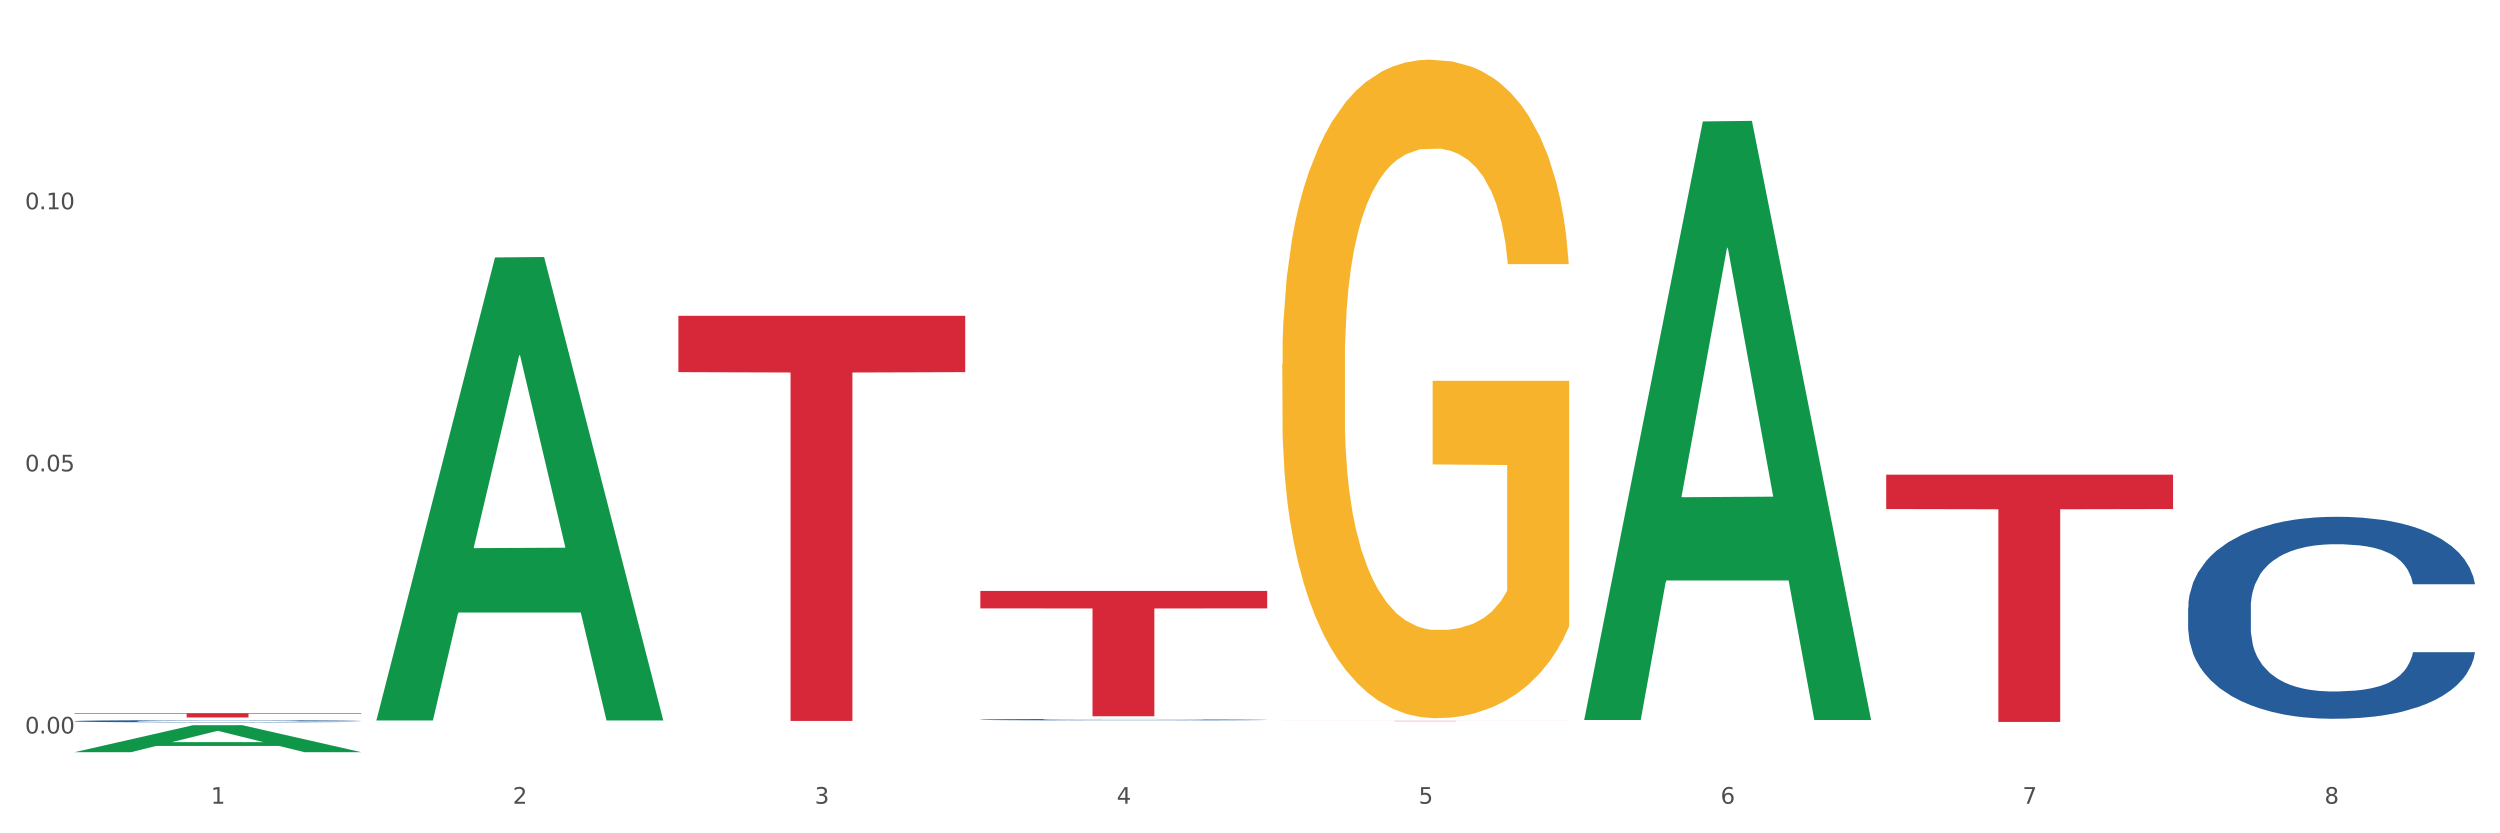
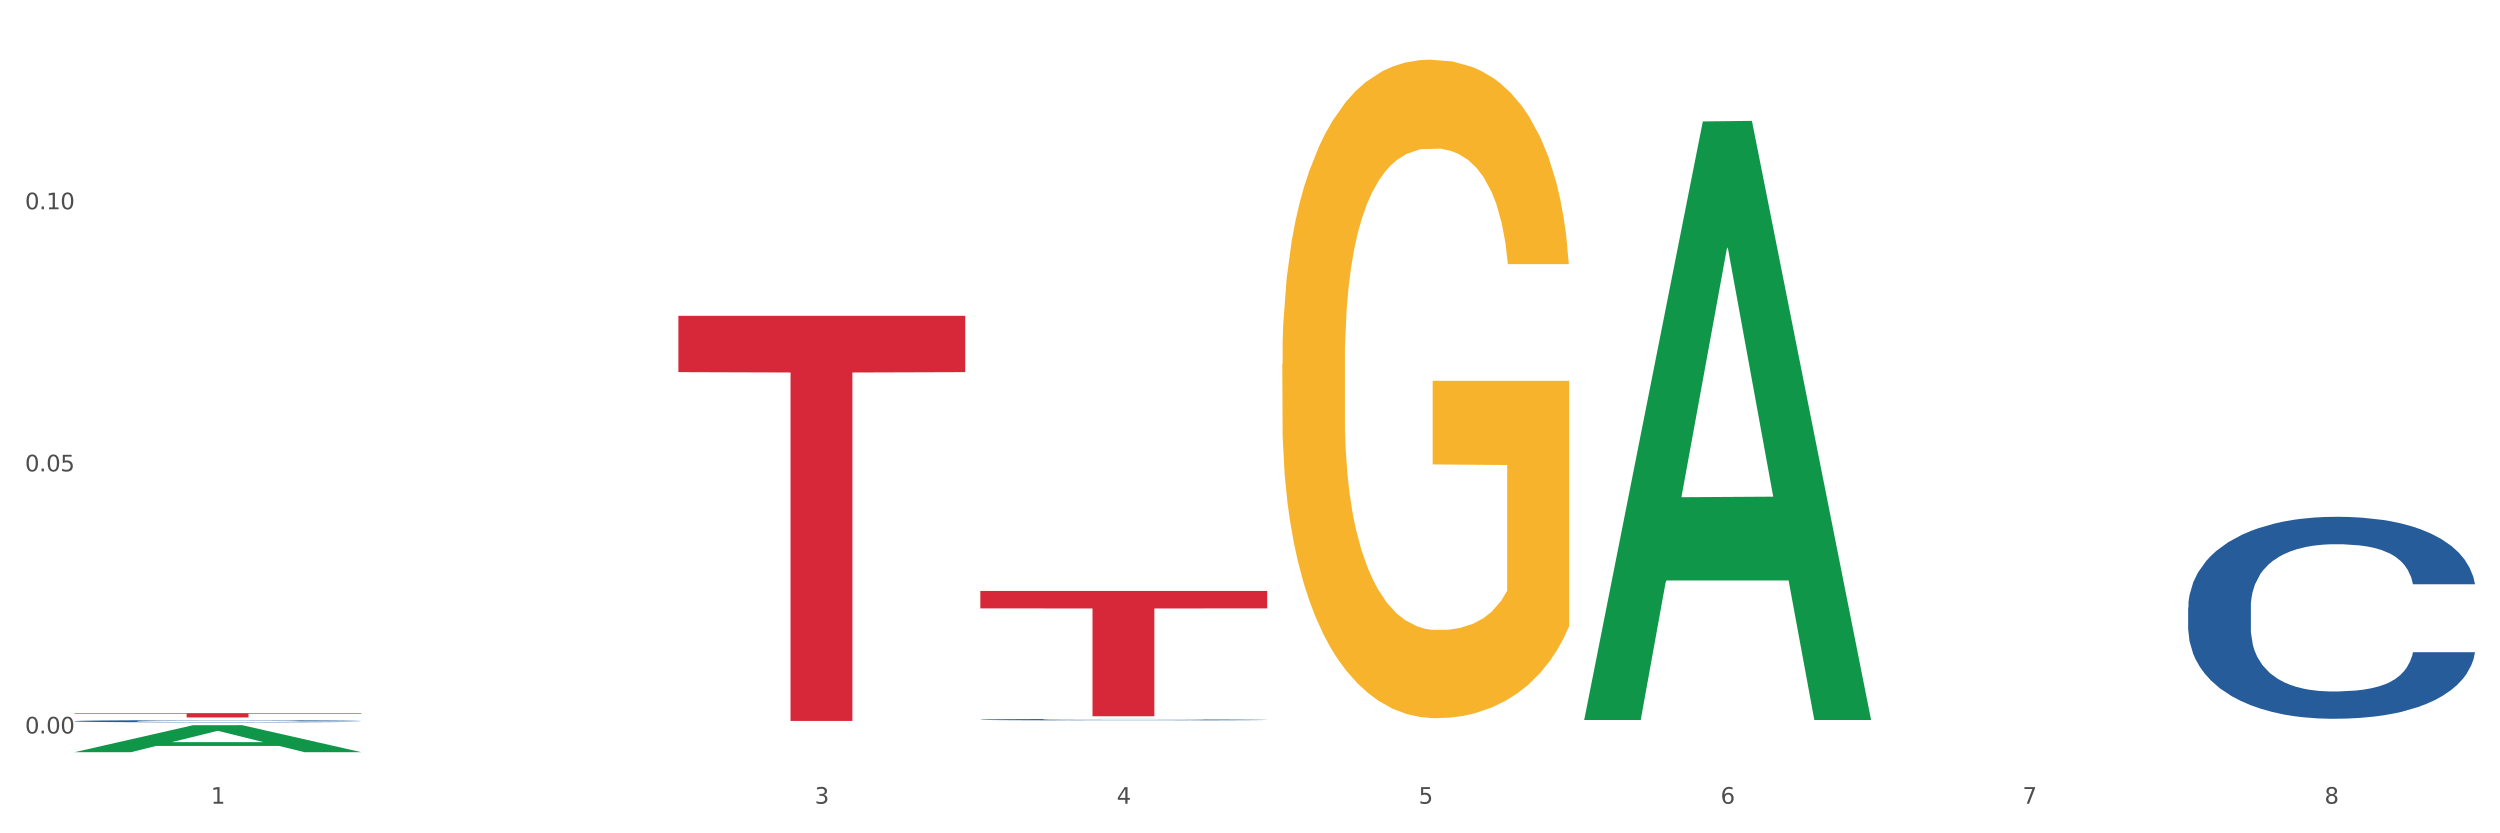
<svg xmlns="http://www.w3.org/2000/svg" xmlns:xlink="http://www.w3.org/1999/xlink" width="1080pt" height="360pt" viewBox="0 0 1080 360" version="1.1">
  <rect x="0" y="0" width="1080" height="360" fill="#333333" stroke="none" />
  <defs>
    <style type="text/css">*{stroke-linejoin: round; stroke-linecap: butt}</style>
  </defs>
  <g id="figure_1">
    <g id="patch_1">
      <path d="M 0 360  L 1080 360  L 1080 0  L 0 0  z " style="fill: #ffffff; stroke: #ffffff; stroke-linejoin: miter" />
    </g>
    <g id="axes_1">
      <g id="matplotlib.axis_1">
        <g id="xtick_1">
          <g id="text_1">
            <g style="fill: #4d4d4d" transform="translate(91.082 347.204) scale(0.096 -0.096)">
              <defs>
                <path id="DejaVuSans-31" d="M 794 531  L 1825 531  L 1825 4091  L 703 3866  L 703 4441  L 1819 4666  L 2450 4666  L 2450 531  L 3481 531  L 3481 0  L 794 0  L 794 531  z " transform="scale(0.016)" />
              </defs>
              <use xlink:href="#DejaVuSans-31" />
            </g>
          </g>
        </g>
        <g id="xtick_2">
          <g id="text_2">
            <g style="fill: #4d4d4d" transform="translate(221.525 347.204) scale(0.096 -0.096)">
              <defs>
-                 <path id="DejaVuSans-32" d="M 1228 531  L 3431 531  L 3431 0  L 469 0  L 469 531  Q 828 903 1448 1529  Q 2069 2156 2228 2338  Q 2531 2678 2651 2914  Q 2772 3150 2772 3378  Q 2772 3750 2511 3984  Q 2250 4219 1831 4219  Q 1534 4219 1204 4116  Q 875 4013 500 3803  L 500 4441  Q 881 4594 1212 4672  Q 1544 4750 1819 4750  Q 2544 4750 2975 4387  Q 3406 4025 3406 3419  Q 3406 3131 3298 2873  Q 3191 2616 2906 2266  Q 2828 2175 2409 1742  Q 1991 1309 1228 531  z " transform="scale(0.016)" />
-               </defs>
+                 </defs>
              <use xlink:href="#DejaVuSans-32" />
            </g>
          </g>
        </g>
        <g id="xtick_3">
          <g id="text_3">
            <g style="fill: #4d4d4d" transform="translate(351.968 347.204) scale(0.096 -0.096)">
              <defs>
                <path id="DejaVuSans-33" d="M 2597 2516  Q 3050 2419 3304 2112  Q 3559 1806 3559 1356  Q 3559 666 3084 287  Q 2609 -91 1734 -91  Q 1441 -91 1130 -33  Q 819 25 488 141  L 488 750  Q 750 597 1062 519  Q 1375 441 1716 441  Q 2309 441 2620 675  Q 2931 909 2931 1356  Q 2931 1769 2642 2001  Q 2353 2234 1838 2234  L 1294 2234  L 1294 2753  L 1863 2753  Q 2328 2753 2575 2939  Q 2822 3125 2822 3475  Q 2822 3834 2567 4026  Q 2313 4219 1838 4219  Q 1578 4219 1281 4162  Q 984 4106 628 3988  L 628 4550  Q 988 4650 1302 4700  Q 1616 4750 1894 4750  Q 2613 4750 3031 4423  Q 3450 4097 3450 3541  Q 3450 3153 3228 2886  Q 3006 2619 2597 2516  z " transform="scale(0.016)" />
              </defs>
              <use xlink:href="#DejaVuSans-33" />
            </g>
          </g>
        </g>
        <g id="xtick_4">
          <g id="text_4">
            <g style="fill: #4d4d4d" transform="translate(482.412 347.204) scale(0.096 -0.096)">
              <defs>
                <path id="DejaVuSans-34" d="M 2419 4116  L 825 1625  L 2419 1625  L 2419 4116  z M 2253 4666  L 3047 4666  L 3047 1625  L 3713 1625  L 3713 1100  L 3047 1100  L 3047 0  L 2419 0  L 2419 1100  L 313 1100  L 313 1709  L 2253 4666  z " transform="scale(0.016)" />
              </defs>
              <use xlink:href="#DejaVuSans-34" />
            </g>
          </g>
        </g>
        <g id="xtick_5">
          <g id="text_5">
            <g style="fill: #4d4d4d" transform="translate(612.855 347.204) scale(0.096 -0.096)">
              <defs>
                <path id="DejaVuSans-35" d="M 691 4666  L 3169 4666  L 3169 4134  L 1269 4134  L 1269 2991  Q 1406 3038 1543 3061  Q 1681 3084 1819 3084  Q 2600 3084 3056 2656  Q 3513 2228 3513 1497  Q 3513 744 3044 326  Q 2575 -91 1722 -91  Q 1428 -91 1123 -41  Q 819 9 494 109  L 494 744  Q 775 591 1075 516  Q 1375 441 1709 441  Q 2250 441 2565 725  Q 2881 1009 2881 1497  Q 2881 1984 2565 2268  Q 2250 2553 1709 2553  Q 1456 2553 1204 2497  Q 953 2441 691 2322  L 691 4666  z " transform="scale(0.016)" />
              </defs>
              <use xlink:href="#DejaVuSans-35" />
            </g>
          </g>
        </g>
        <g id="xtick_6">
          <g id="text_6">
            <g style="fill: #4d4d4d" transform="translate(743.299 347.204) scale(0.096 -0.096)">
              <defs>
                <path id="DejaVuSans-36" d="M 2113 2584  Q 1688 2584 1439 2293  Q 1191 2003 1191 1497  Q 1191 994 1439 701  Q 1688 409 2113 409  Q 2538 409 2786 701  Q 3034 994 3034 1497  Q 3034 2003 2786 2293  Q 2538 2584 2113 2584  z M 3366 4563  L 3366 3988  Q 3128 4100 2886 4159  Q 2644 4219 2406 4219  Q 1781 4219 1451 3797  Q 1122 3375 1075 2522  Q 1259 2794 1537 2939  Q 1816 3084 2150 3084  Q 2853 3084 3261 2657  Q 3669 2231 3669 1497  Q 3669 778 3244 343  Q 2819 -91 2113 -91  Q 1303 -91 875 529  Q 447 1150 447 2328  Q 447 3434 972 4092  Q 1497 4750 2381 4750  Q 2619 4750 2861 4703  Q 3103 4656 3366 4563  z " transform="scale(0.016)" />
              </defs>
              <use xlink:href="#DejaVuSans-36" />
            </g>
          </g>
        </g>
        <g id="xtick_7">
          <g id="text_7">
            <g style="fill: #4d4d4d" transform="translate(873.742 347.204) scale(0.096 -0.096)">
              <defs>
                <path id="DejaVuSans-37" d="M 525 4666  L 3525 4666  L 3525 4397  L 1831 0  L 1172 0  L 2766 4134  L 525 4134  L 525 4666  z " transform="scale(0.016)" />
              </defs>
              <use xlink:href="#DejaVuSans-37" />
            </g>
          </g>
        </g>
        <g id="xtick_8">
          <g id="text_8">
            <g style="fill: #4d4d4d" transform="translate(1004.185 347.204) scale(0.096 -0.096)">
              <defs>
                <path id="DejaVuSans-38" d="M 2034 2216  Q 1584 2216 1326 1975  Q 1069 1734 1069 1313  Q 1069 891 1326 650  Q 1584 409 2034 409  Q 2484 409 2743 651  Q 3003 894 3003 1313  Q 3003 1734 2745 1975  Q 2488 2216 2034 2216  z M 1403 2484  Q 997 2584 770 2862  Q 544 3141 544 3541  Q 544 4100 942 4425  Q 1341 4750 2034 4750  Q 2731 4750 3128 4425  Q 3525 4100 3525 3541  Q 3525 3141 3298 2862  Q 3072 2584 2669 2484  Q 3125 2378 3379 2068  Q 3634 1759 3634 1313  Q 3634 634 3220 271  Q 2806 -91 2034 -91  Q 1263 -91 848 271  Q 434 634 434 1313  Q 434 1759 690 2068  Q 947 2378 1403 2484  z M 1172 3481  Q 1172 3119 1398 2916  Q 1625 2713 2034 2713  Q 2441 2713 2670 2916  Q 2900 3119 2900 3481  Q 2900 3844 2670 4047  Q 2441 4250 2034 4250  Q 1625 4250 1398 4047  Q 1172 3844 1172 3481  z " transform="scale(0.016)" />
              </defs>
              <use xlink:href="#DejaVuSans-38" />
            </g>
          </g>
        </g>
        <g id="xtick_9" />
        <g id="xtick_10" />
        <g id="xtick_11" />
        <g id="xtick_12" />
        <g id="xtick_13" />
        <g id="xtick_14" />
        <g id="xtick_15" />
      </g>
      <g id="matplotlib.axis_2">
        <g id="ytick_1">
          <g id="text_9">
            <g style="fill: #4d4d4d" transform="translate(10.8 316.867) scale(0.096 -0.096)">
              <defs>
                <path id="DejaVuSans-30" d="M 2034 4250  Q 1547 4250 1301 3770  Q 1056 3291 1056 2328  Q 1056 1369 1301 889  Q 1547 409 2034 409  Q 2525 409 2770 889  Q 3016 1369 3016 2328  Q 3016 3291 2770 3770  Q 2525 4250 2034 4250  z M 2034 4750  Q 2819 4750 3233 4129  Q 3647 3509 3647 2328  Q 3647 1150 3233 529  Q 2819 -91 2034 -91  Q 1250 -91 836 529  Q 422 1150 422 2328  Q 422 3509 836 4129  Q 1250 4750 2034 4750  z " transform="scale(0.016)" />
                <path id="DejaVuSans-2e" d="M 684 794  L 1344 794  L 1344 0  L 684 0  L 684 794  z " transform="scale(0.016)" />
              </defs>
              <use xlink:href="#DejaVuSans-30" />
              <use xlink:href="#DejaVuSans-2e" transform="translate(63.623 0)" />
              <use xlink:href="#DejaVuSans-30" transform="translate(95.41 0)" />
              <use xlink:href="#DejaVuSans-30" transform="translate(159.033 0)" />
            </g>
          </g>
        </g>
        <g id="ytick_2">
          <g id="text_10">
            <g style="fill: #4d4d4d" transform="translate(10.8 203.635) scale(0.096 -0.096)">
              <use xlink:href="#DejaVuSans-30" />
              <use xlink:href="#DejaVuSans-2e" transform="translate(63.623 0)" />
              <use xlink:href="#DejaVuSans-30" transform="translate(95.41 0)" />
              <use xlink:href="#DejaVuSans-35" transform="translate(159.033 0)" />
            </g>
          </g>
        </g>
        <g id="ytick_3">
          <g id="text_11">
            <g style="fill: #4d4d4d" transform="translate(10.8 90.403) scale(0.096 -0.096)">
              <use xlink:href="#DejaVuSans-30" />
              <use xlink:href="#DejaVuSans-2e" transform="translate(63.623 0)" />
              <use xlink:href="#DejaVuSans-31" transform="translate(95.41 0)" />
              <use xlink:href="#DejaVuSans-30" transform="translate(159.033 0)" />
            </g>
          </g>
        </g>
        <g id="ytick_4" />
        <g id="ytick_5" />
        <g id="ytick_6" />
      </g>
      <g id="PolyCollection_1">
        <path d="M 32.175 324.928  L 32.303 324.917  L 83.404 313.282  L 104.611 313.271  L 156.096 324.95  L 131.567 324.95  L 120.453 322.23  L 67.691 322.23  L 67.307 322.274  L 56.576 324.95  L 32.175 324.95  L 32.175 324.928  L 74.334 320.607  L 113.81 320.596  L 94.263 315.76  L 94.008 315.738  L 93.752 315.771  L 74.206 320.596  L 74.334 320.607  L 32.175 324.928  z " clip-path="url(#p78963ec0a3)" style="fill: #109648" />
-         <path d="M 162.618 310.86  L 162.746 310.672  L 213.848 111.214  L 235.055 111.026  L 286.54 311.236  L 262.011 311.236  L 250.896 264.614  L 198.134 264.614  L 197.751 265.366  L 187.019 311.236  L 162.618 311.236  L 162.618 310.86  L 204.777 236.792  L 244.253 236.604  L 224.707 153.7  L 224.451 153.324  L 224.196 153.888  L 204.649 236.604  L 204.777 236.792  L 162.618 310.86  z " clip-path="url(#p78963ec0a3)" style="fill: #109648" />
        <path d="M 684.392 310.548  L 684.52 310.305  L 735.621 52.456  L 756.828 52.213  L 808.313 311.034  L 783.784 311.034  L 772.67 250.764  L 719.908 250.764  L 719.524 251.736  L 708.793 311.034  L 684.392 311.034  L 684.392 310.548  L 726.551 214.797  L 766.027 214.554  L 746.48 107.38  L 746.225 106.894  L 745.969 107.623  L 726.423 214.554  L 726.551 214.797  L 684.392 310.548  z " clip-path="url(#p78963ec0a3)" style="fill: #109648" />
        <path d="M 32.175 311.528  L 32.321 311.527  L 32.321 311.501  L 32.761 311.467  L 34.372 311.404  L 36.423 311.356  L 39.938 311.301  L 41.843 311.277  L 44.333 311.251  L 49.46 311.209  L 55.319 311.173  L 59.42 311.153  L 62.496 311.14  L 69.381 311.118  L 73.336 311.108  L 77.437 311.1  L 80.953 311.095  L 86.812 311.088  L 91.499 311.086  L 96.919 311.085  L 101.46 311.086  L 107.465 311.089  L 116.254 311.1  L 119.623 311.106  L 124.164 311.117  L 128.851 311.131  L 132.66 311.146  L 137.054 311.167  L 141.595 311.194  L 145.989 311.228  L 149.065 311.259  L 151.555 311.293  L 153.753 311.333  L 155.364 311.377  L 156.096 311.414  L 129.291 311.414  L 128.558 311.381  L 127.093 311.345  L 125.629 311.32  L 124.017 311.301  L 121.527 311.278  L 119.33 311.264  L 115.668 311.247  L 112.299 311.236  L 109.516 311.23  L 106.147 311.224  L 98.969 311.219  L 93.843 311.219  L 90.62 311.221  L 86.665 311.225  L 83.296 311.231  L 79.341 311.242  L 76.265 311.254  L 73.189 311.269  L 71.431 311.28  L 68.795 311.3  L 67.037 311.316  L 64.693 311.344  L 63.375 311.364  L 61.031 311.415  L 60.006 311.453  L 59.567 311.479  L 59.274 311.508  L 59.274 311.648  L 60.152 311.711  L 60.885 311.738  L 62.057 311.769  L 64.254 311.808  L 67.476 311.847  L 70.845 311.875  L 73.629 311.892  L 76.265 311.905  L 78.902 311.915  L 82.124 311.924  L 84.761 311.929  L 88.716 311.934  L 93.403 311.937  L 97.065 311.937  L 104.536 311.933  L 107.905 311.928  L 111.127 311.922  L 114.643 311.912  L 117.426 311.901  L 119.037 311.893  L 121.674 311.876  L 123.724 311.858  L 125.482 311.837  L 126.654 311.819  L 127.972 311.792  L 128.998 311.762  L 129.291 311.745  L 156.096 311.745  L 155.51 311.778  L 154.485 311.809  L 152.434 311.852  L 150.823 311.876  L 148.333 311.906  L 145.696 311.931  L 142.034 311.959  L 138.665 311.979  L 135.15 311.997  L 131.341 312.014  L 124.457 312.036  L 121.967 312.042  L 116.693 312.053  L 112.592 312.059  L 106.586 312.066  L 100.434 312.069  L 93.989 312.07  L 88.276 312.068  L 81.978 312.063  L 78.023 312.058  L 73.629 312.05  L 68.502 312.037  L 63.668 312.022  L 59.127 312.004  L 54.879 311.983  L 50.924 311.96  L 45.798 311.921  L 41.989 311.883  L 39.206 311.848  L 37.302 311.818  L 35.398 311.78  L 34.372 311.754  L 32.761 311.691  L 32.175 311.633  L 32.175 311.528  z " clip-path="url(#p78963ec0a3)" style="fill: #255c99" />
-         <path d="M 423.505 310.871  L 423.652 310.87  L 423.652 310.854  L 424.091 310.832  L 425.702 310.792  L 427.753 310.762  L 431.269 310.726  L 433.173 310.711  L 435.663 310.695  L 440.79 310.668  L 446.649 310.645  L 450.75 310.632  L 453.826 310.624  L 460.711 310.61  L 464.666 310.604  L 468.767 310.598  L 472.283 310.595  L 478.142 310.591  L 482.829 310.589  L 488.249 310.589  L 492.79 310.589  L 498.795 310.592  L 507.584 310.598  L 510.953 310.603  L 515.494 310.609  L 520.181 310.619  L 523.99 310.628  L 528.384 310.641  L 532.925 310.658  L 537.319 310.68  L 540.395 310.7  L 542.886 310.721  L 545.083 310.747  L 546.694 310.775  L 547.426 310.799  L 520.621 310.799  L 519.888 310.777  L 518.424 310.754  L 516.959 310.739  L 515.348 310.726  L 512.857 310.712  L 510.66 310.703  L 506.998 310.692  L 503.629 310.685  L 500.846 310.681  L 497.477 310.678  L 490.3 310.674  L 485.173 310.674  L 481.95 310.675  L 477.995 310.678  L 474.626 310.682  L 470.671 310.689  L 467.595 310.697  L 464.519 310.706  L 462.762 310.713  L 460.125 310.726  L 458.367 310.736  L 456.024 310.754  L 454.705 310.766  L 452.362 310.799  L 451.336 310.823  L 450.897 310.84  L 450.604 310.858  L 450.604 310.948  L 451.483 310.988  L 452.215 311.005  L 453.387 311.024  L 455.584 311.05  L 458.807 311.074  L 462.176 311.092  L 464.959 311.103  L 467.595 311.111  L 470.232 311.117  L 473.455 311.123  L 476.091 311.126  L 480.046 311.13  L 484.733 311.132  L 488.395 311.132  L 495.866 311.129  L 499.235 311.126  L 502.457 311.122  L 505.973 311.116  L 508.756 311.109  L 510.367 311.104  L 513.004 311.093  L 515.055 311.081  L 516.812 311.068  L 517.984 311.057  L 519.302 311.039  L 520.328 311.02  L 520.621 311.009  L 547.426 311.009  L 546.84 311.03  L 545.815 311.05  L 543.764 311.077  L 542.153 311.093  L 539.663 311.112  L 537.026 311.128  L 533.364 311.145  L 529.995 311.159  L 526.48 311.17  L 522.671 311.18  L 515.787 311.195  L 513.297 311.199  L 508.024 311.206  L 503.922 311.21  L 497.917 311.214  L 491.764 311.216  L 485.319 311.216  L 479.607 311.215  L 473.308 311.212  L 469.353 311.208  L 464.959 311.203  L 459.832 311.195  L 454.998 311.185  L 450.457 311.174  L 446.209 311.161  L 442.255 311.146  L 437.128 311.121  L 433.319 311.097  L 430.536 311.075  L 428.632 311.056  L 426.728 311.032  L 425.702 311.015  L 424.091 310.975  L 423.505 310.938  L 423.505 310.871  z " clip-path="url(#p78963ec0a3)" style="fill: #255c99" />
+         <path d="M 423.505 310.871  L 423.652 310.87  L 423.652 310.854  L 424.091 310.832  L 425.702 310.792  L 427.753 310.762  L 431.269 310.726  L 433.173 310.711  L 435.663 310.695  L 440.79 310.668  L 446.649 310.645  L 450.75 310.632  L 453.826 310.624  L 460.711 310.61  L 464.666 310.604  L 468.767 310.598  L 472.283 310.595  L 478.142 310.591  L 482.829 310.589  L 488.249 310.589  L 492.79 310.589  L 498.795 310.592  L 507.584 310.598  L 510.953 310.603  L 515.494 310.609  L 520.181 310.619  L 523.99 310.628  L 528.384 310.641  L 532.925 310.658  L 537.319 310.68  L 540.395 310.7  L 542.886 310.721  L 545.083 310.747  L 546.694 310.775  L 547.426 310.799  L 520.621 310.799  L 519.888 310.777  L 518.424 310.754  L 516.959 310.739  L 515.348 310.726  L 512.857 310.712  L 510.66 310.703  L 506.998 310.692  L 503.629 310.685  L 500.846 310.681  L 497.477 310.678  L 490.3 310.674  L 485.173 310.674  L 481.95 310.675  L 477.995 310.678  L 474.626 310.682  L 470.671 310.689  L 467.595 310.697  L 464.519 310.706  L 462.762 310.713  L 460.125 310.726  L 458.367 310.736  L 456.024 310.754  L 454.705 310.766  L 452.362 310.799  L 451.336 310.823  L 450.897 310.84  L 450.604 310.858  L 450.604 310.948  L 451.483 310.988  L 452.215 311.005  L 453.387 311.024  L 455.584 311.05  L 458.807 311.074  L 462.176 311.092  L 464.959 311.103  L 467.595 311.111  L 470.232 311.117  L 473.455 311.123  L 476.091 311.126  L 480.046 311.13  L 484.733 311.132  L 488.395 311.132  L 495.866 311.129  L 499.235 311.126  L 502.457 311.122  L 505.973 311.116  L 508.756 311.109  L 510.367 311.104  L 513.004 311.093  L 515.055 311.081  L 516.812 311.068  L 517.984 311.057  L 519.302 311.039  L 520.328 311.02  L 520.621 311.009  L 547.426 311.009  L 546.84 311.03  L 545.815 311.05  L 543.764 311.077  L 542.153 311.093  L 539.663 311.112  L 537.026 311.128  L 533.364 311.145  L 529.995 311.159  L 526.48 311.17  L 522.671 311.18  L 515.787 311.195  L 513.297 311.199  L 508.024 311.206  L 503.922 311.21  L 497.917 311.214  L 491.764 311.216  L 485.319 311.216  L 479.607 311.215  L 473.308 311.212  L 469.353 311.208  L 464.959 311.203  L 459.832 311.195  L 454.998 311.185  L 450.457 311.174  L 446.209 311.161  L 442.255 311.146  L 437.128 311.121  L 433.319 311.097  L 430.536 311.075  L 428.632 311.056  L 426.728 311.032  L 425.702 311.015  L 424.091 310.975  L 423.505 310.871  z " clip-path="url(#p78963ec0a3)" style="fill: #255c99" />
        <path d="M 945.279 262.458  L 945.425 262.378  L 945.425 260.147  L 945.865 257.118  L 947.476 251.539  L 949.527 247.315  L 953.042 242.374  L 954.946 240.302  L 957.437 237.991  L 962.563 234.245  L 968.422 231.057  L 972.524 229.304  L 975.6 228.188  L 982.484 226.196  L 986.439 225.319  L 990.541 224.602  L 994.056 224.124  L 999.915 223.566  L 1004.603 223.327  L 1010.022 223.247  L 1014.563 223.327  L 1020.569 223.646  L 1029.358 224.602  L 1032.727 225.16  L 1037.268 226.116  L 1041.955 227.391  L 1045.763 228.666  L 1050.158 230.499  L 1054.699 232.89  L 1059.093 235.919  L 1062.169 238.708  L 1064.659 241.657  L 1066.856 245.243  L 1068.468 249.149  L 1069.2 252.416  L 1042.394 252.416  L 1041.662 249.467  L 1040.197 246.279  L 1038.732 244.128  L 1037.121 242.374  L 1034.631 240.382  L 1032.434 239.107  L 1028.772 237.592  L 1025.403 236.636  L 1022.62 236.078  L 1019.251 235.6  L 1012.073 235.122  L 1006.946 235.122  L 1003.724 235.281  L 999.769 235.68  L 996.4 236.238  L 992.445 237.194  L 989.369 238.23  L 986.293 239.585  L 984.535 240.541  L 981.899 242.295  L 980.141 243.729  L 977.797 246.2  L 976.479 247.953  L 974.135 252.496  L 973.11 255.843  L 972.67 258.154  L 972.377 260.705  L 972.377 273.137  L 973.256 278.716  L 973.989 281.107  L 975.16 283.817  L 977.358 287.323  L 980.58 290.75  L 983.949 293.221  L 986.732 294.735  L 989.369 295.851  L 992.006 296.727  L 995.228 297.524  L 997.865 298.003  L 1001.82 298.481  L 1006.507 298.72  L 1010.169 298.72  L 1017.639 298.321  L 1021.008 297.923  L 1024.231 297.365  L 1027.746 296.488  L 1030.53 295.532  L 1032.141 294.815  L 1034.777 293.3  L 1036.828 291.707  L 1038.586 289.874  L 1039.758 288.28  L 1041.076 285.889  L 1042.101 283.179  L 1042.394 281.744  L 1069.2 281.744  L 1068.614 284.614  L 1067.589 287.403  L 1065.538 291.149  L 1063.927 293.3  L 1061.437 295.93  L 1058.8 298.162  L 1055.138 300.633  L 1051.769 302.466  L 1048.254 304.06  L 1044.445 305.494  L 1037.561 307.486  L 1035.07 308.044  L 1029.797 309.001  L 1025.696 309.559  L 1019.69 310.116  L 1013.538 310.435  L 1007.093 310.515  L 1001.38 310.356  L 995.082 309.877  L 991.127 309.399  L 986.732 308.682  L 981.606 307.566  L 976.772 306.211  L 972.231 304.617  L 967.983 302.784  L 964.028 300.712  L 958.901 297.285  L 955.093 293.938  L 952.31 290.83  L 950.406 288.2  L 948.501 284.853  L 947.476 282.541  L 945.865 276.963  L 945.279 271.782  L 945.279 262.458  z " clip-path="url(#p78963ec0a3)" style="fill: #255c99" />
-         <path d="M 553.949 311.425  L 677.87 311.425  L 677.87 311.44  L 629.124 311.44  L 629.124 311.537  L 602.401 311.537  L 602.401 311.44  L 553.949 311.44  L 553.949 311.425  L 553.949 311.425  z " clip-path="url(#p78963ec0a3)" style="fill: #d62839" />
        <path d="M 423.505 255.289  L 547.426 255.289  L 547.426 262.814  L 498.68 262.865  L 498.68 309.439  L 471.958 309.439  L 471.958 262.865  L 423.505 262.814  L 423.505 255.34  L 423.505 255.289  z " clip-path="url(#p78963ec0a3)" style="fill: #d62839" />
-         <path d="M 814.835 205.062  L 938.757 205.062  L 938.757 219.907  L 890.01 220.008  L 890.01 311.885  L 863.288 311.885  L 863.288 220.008  L 814.835 219.907  L 814.835 205.163  L 814.835 205.062  z " clip-path="url(#p78963ec0a3)" style="fill: #d62839" />
        <path d="M 553.949 157.234  L 554.095 156.974  L 554.095 147.62  L 554.388 139.566  L 555.851 120.078  L 558.045 103.969  L 559.655 95.394  L 561.264 88.379  L 563.166 81.363  L 565.507 74.088  L 569.75 63.435  L 572.383 57.979  L 575.602 52.262  L 581.454 43.948  L 585.697 39.271  L 590.086 35.373  L 597.255 30.696  L 601.937 28.618  L 606.911 27.059  L 612.91 26.019  L 617.445 25.759  L 627.394 26.539  L 635.88 28.877  L 639.977 30.696  L 645.244 33.814  L 648.023 35.893  L 652.559 40.05  L 657.241 45.507  L 660.459 50.184  L 665.287 59.018  L 668.945 67.852  L 672.31 78.765  L 674.066 86.3  L 675.383 93.316  L 676.553 101.37  L 677.724 114.102  L 651.388 114.102  L 650.364 105.008  L 648.755 96.434  L 646.414 88.119  L 644.366 82.922  L 640.854 76.427  L 637.636 72.269  L 634.271 69.151  L 630.174 66.553  L 626.955 65.254  L 622.42 64.215  L 613.495 64.474  L 607.497 66.553  L 603.4 69.151  L 600.767 71.49  L 598.426 74.088  L 595.792 77.726  L 592.72 83.182  L 590.525 88.119  L 588.331 94.355  L 586.575 100.591  L 584.965 107.866  L 583.649 115.661  L 582.625 123.716  L 581.747 133.589  L 581.015 149.959  L 581.015 185.556  L 581.308 193.61  L 582.039 204.264  L 582.917 212.318  L 584.38 221.932  L 585.697 228.428  L 588.184 237.782  L 590.964 245.577  L 593.159 250.513  L 595.353 254.671  L 599.157 260.387  L 603.4 265.064  L 607.058 267.922  L 612.032 270.52  L 615.397 271.56  L 618.323 272.079  L 625.492 272.079  L 630.613 271.3  L 636.319 269.481  L 640.708 267.143  L 644.366 264.285  L 648.462 259.608  L 651.096 255.19  L 651.096 200.886  L 618.908 200.626  L 618.908 164.509  L 677.87 164.509  L 677.87 270.52  L 675.383 275.977  L 672.603 280.914  L 669.677 285.331  L 665.287 290.787  L 660.02 295.984  L 655.339 299.622  L 650.364 302.74  L 644.512 305.598  L 636.904 308.196  L 632.222 309.235  L 626.37 310.015  L 619.494 310.275  L 613.495 309.755  L 607.643 308.456  L 601.498 306.117  L 595.5 302.74  L 590.964 299.362  L 586.429 295.204  L 581.6 289.748  L 577.796 284.551  L 574.87 279.874  L 571.652 273.898  L 568.14 266.103  L 565.507 259.088  L 563.166 251.813  L 560.679 242.459  L 558.923 234.404  L 557.167 224.271  L 556.143 216.735  L 554.973 205.043  L 554.095 188.674  L 553.949 157.234  z " clip-path="url(#p78963ec0a3)" style="fill: #f7b32b" />
        <path d="M 293.062 136.439  L 416.983 136.439  L 416.983 160.759  L 368.237 160.923  L 368.237 311.445  L 341.514 311.445  L 341.514 160.923  L 293.062 160.759  L 293.062 136.603  L 293.062 136.439  z " clip-path="url(#p78963ec0a3)" style="fill: #d62839" />
        <path d="M 32.175 308.065  L 156.096 308.065  L 156.096 308.325  L 107.35 308.327  L 107.35 309.935  L 80.628 309.935  L 80.628 308.327  L 32.175 308.325  L 32.175 308.067  L 32.175 308.065  z " clip-path="url(#p78963ec0a3)" style="fill: #d62839" />
      </g>
    </g>
  </g>
  <defs>
    <clipPath id="p78963ec0a3">
      <rect x="32.175" y="10.8" width="1037.025" height="329.109" />
    </clipPath>
  </defs>
</svg>